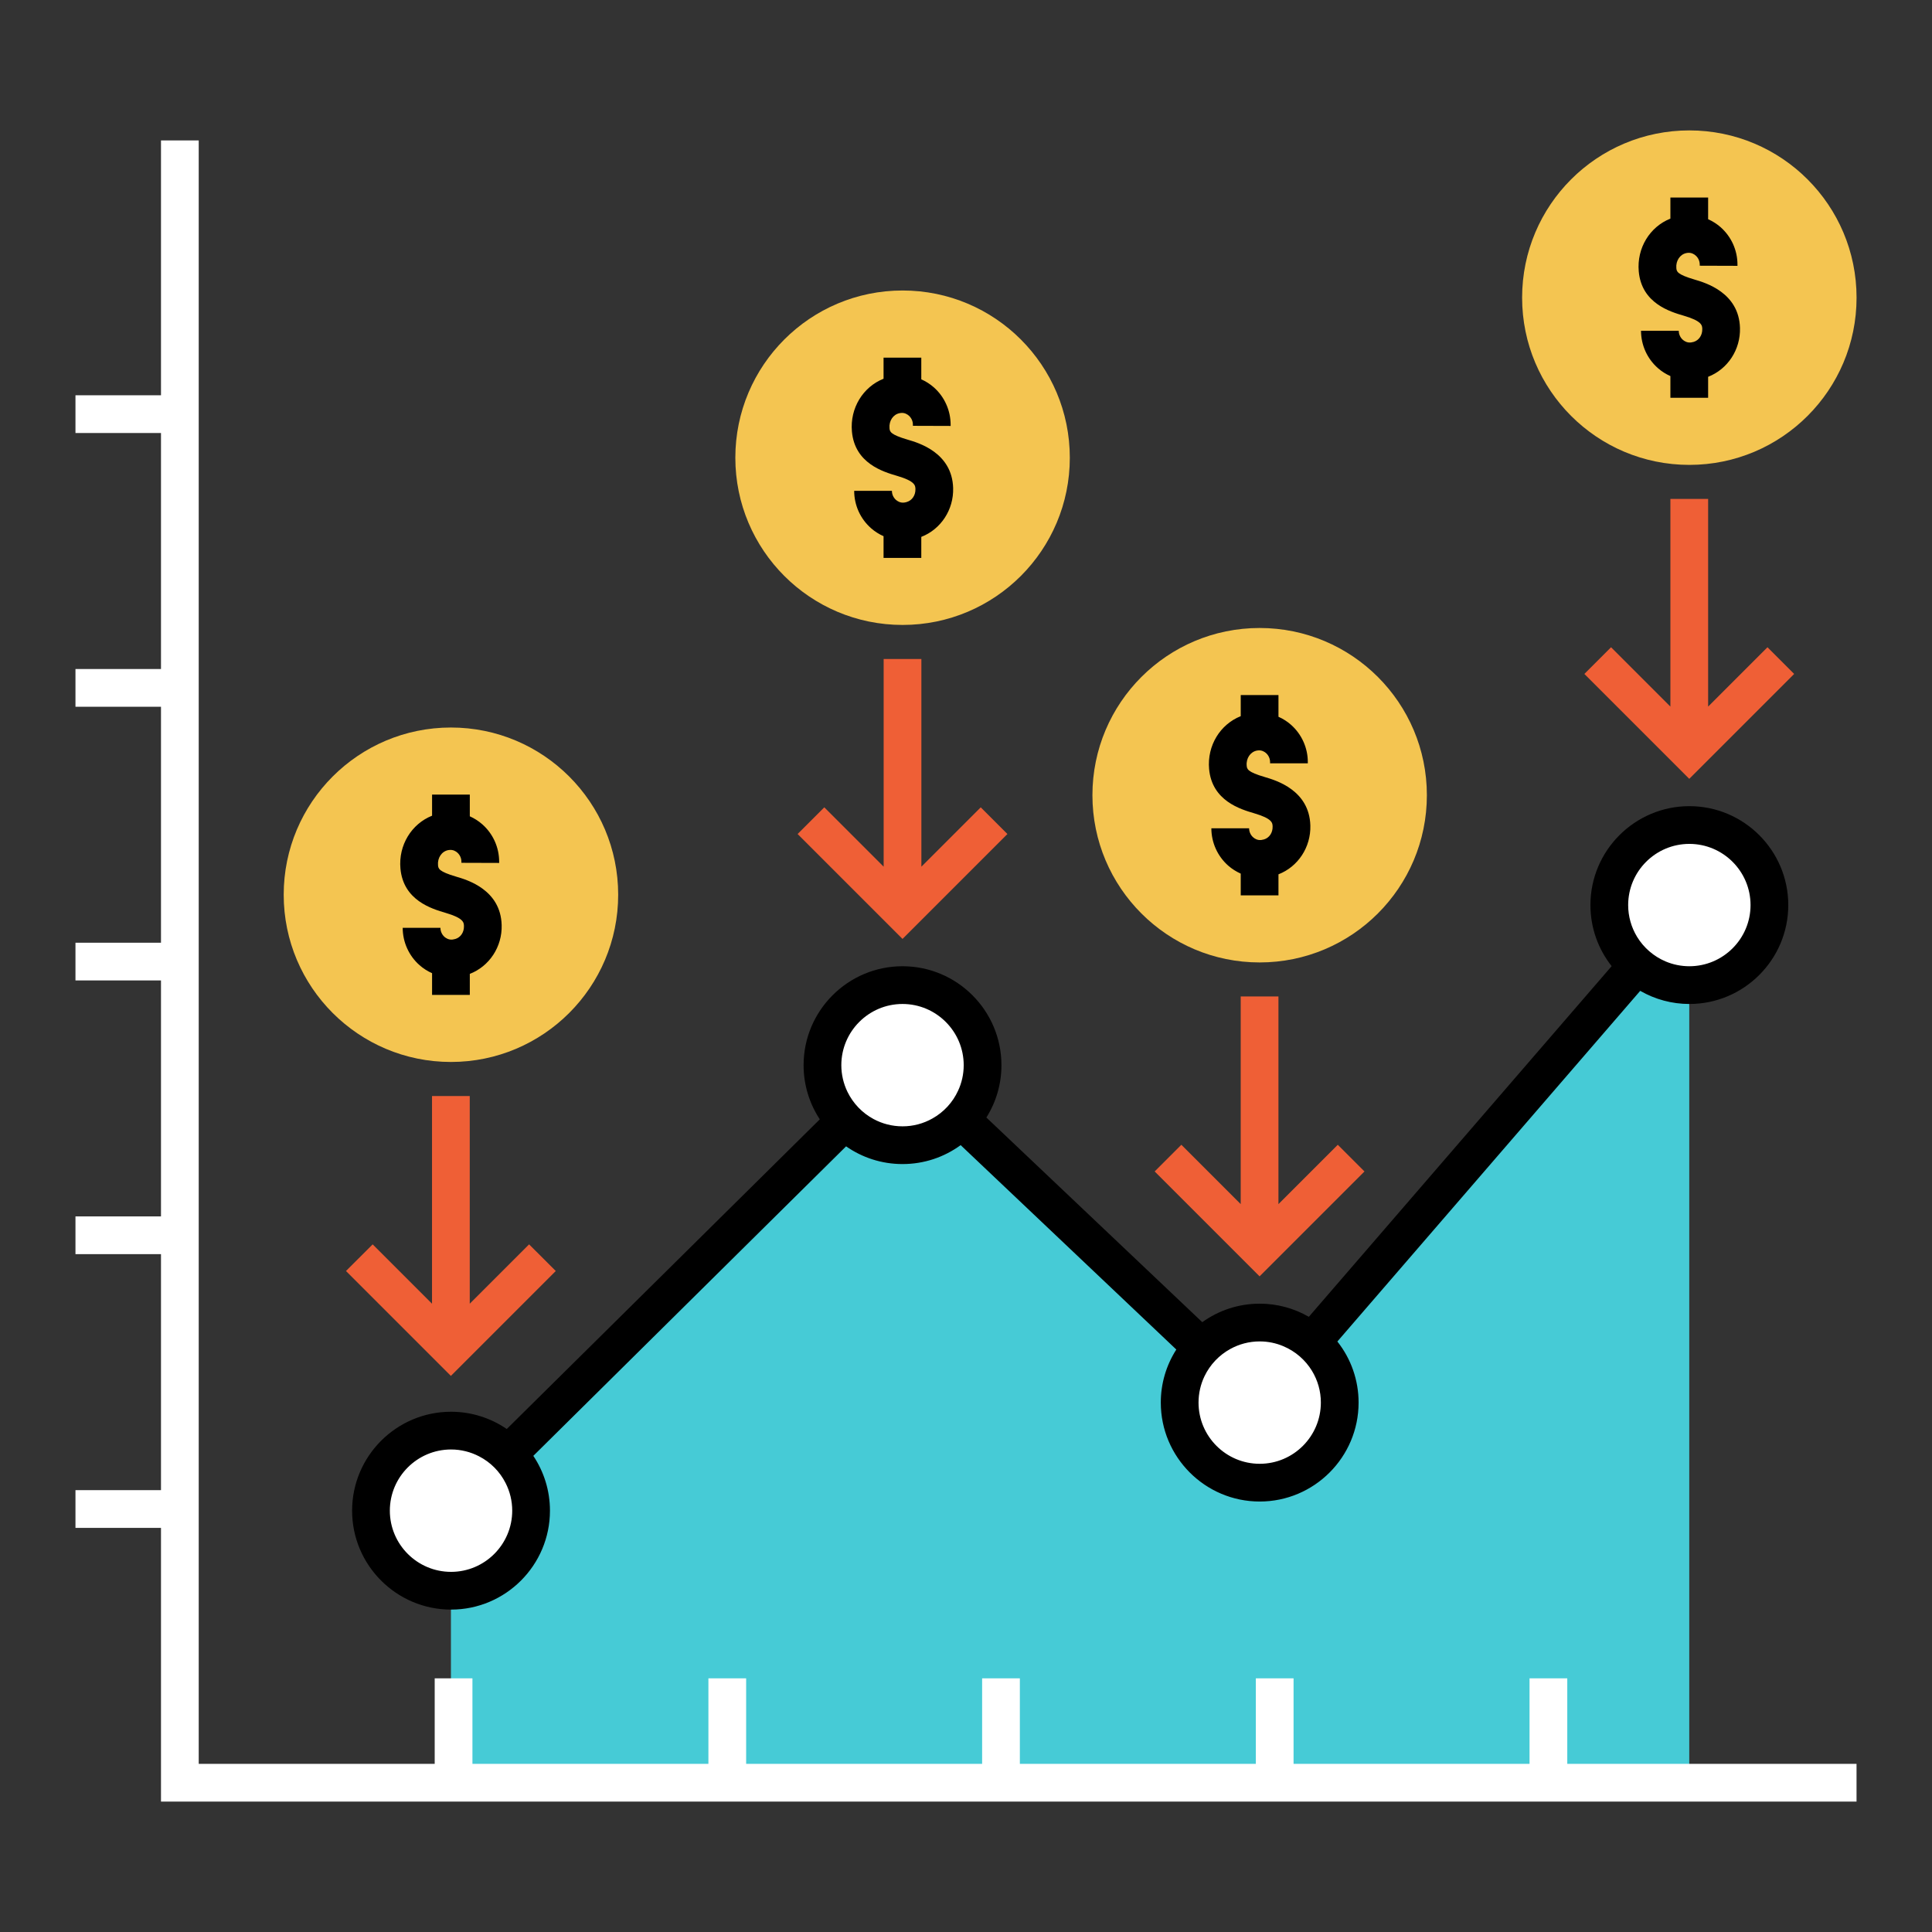
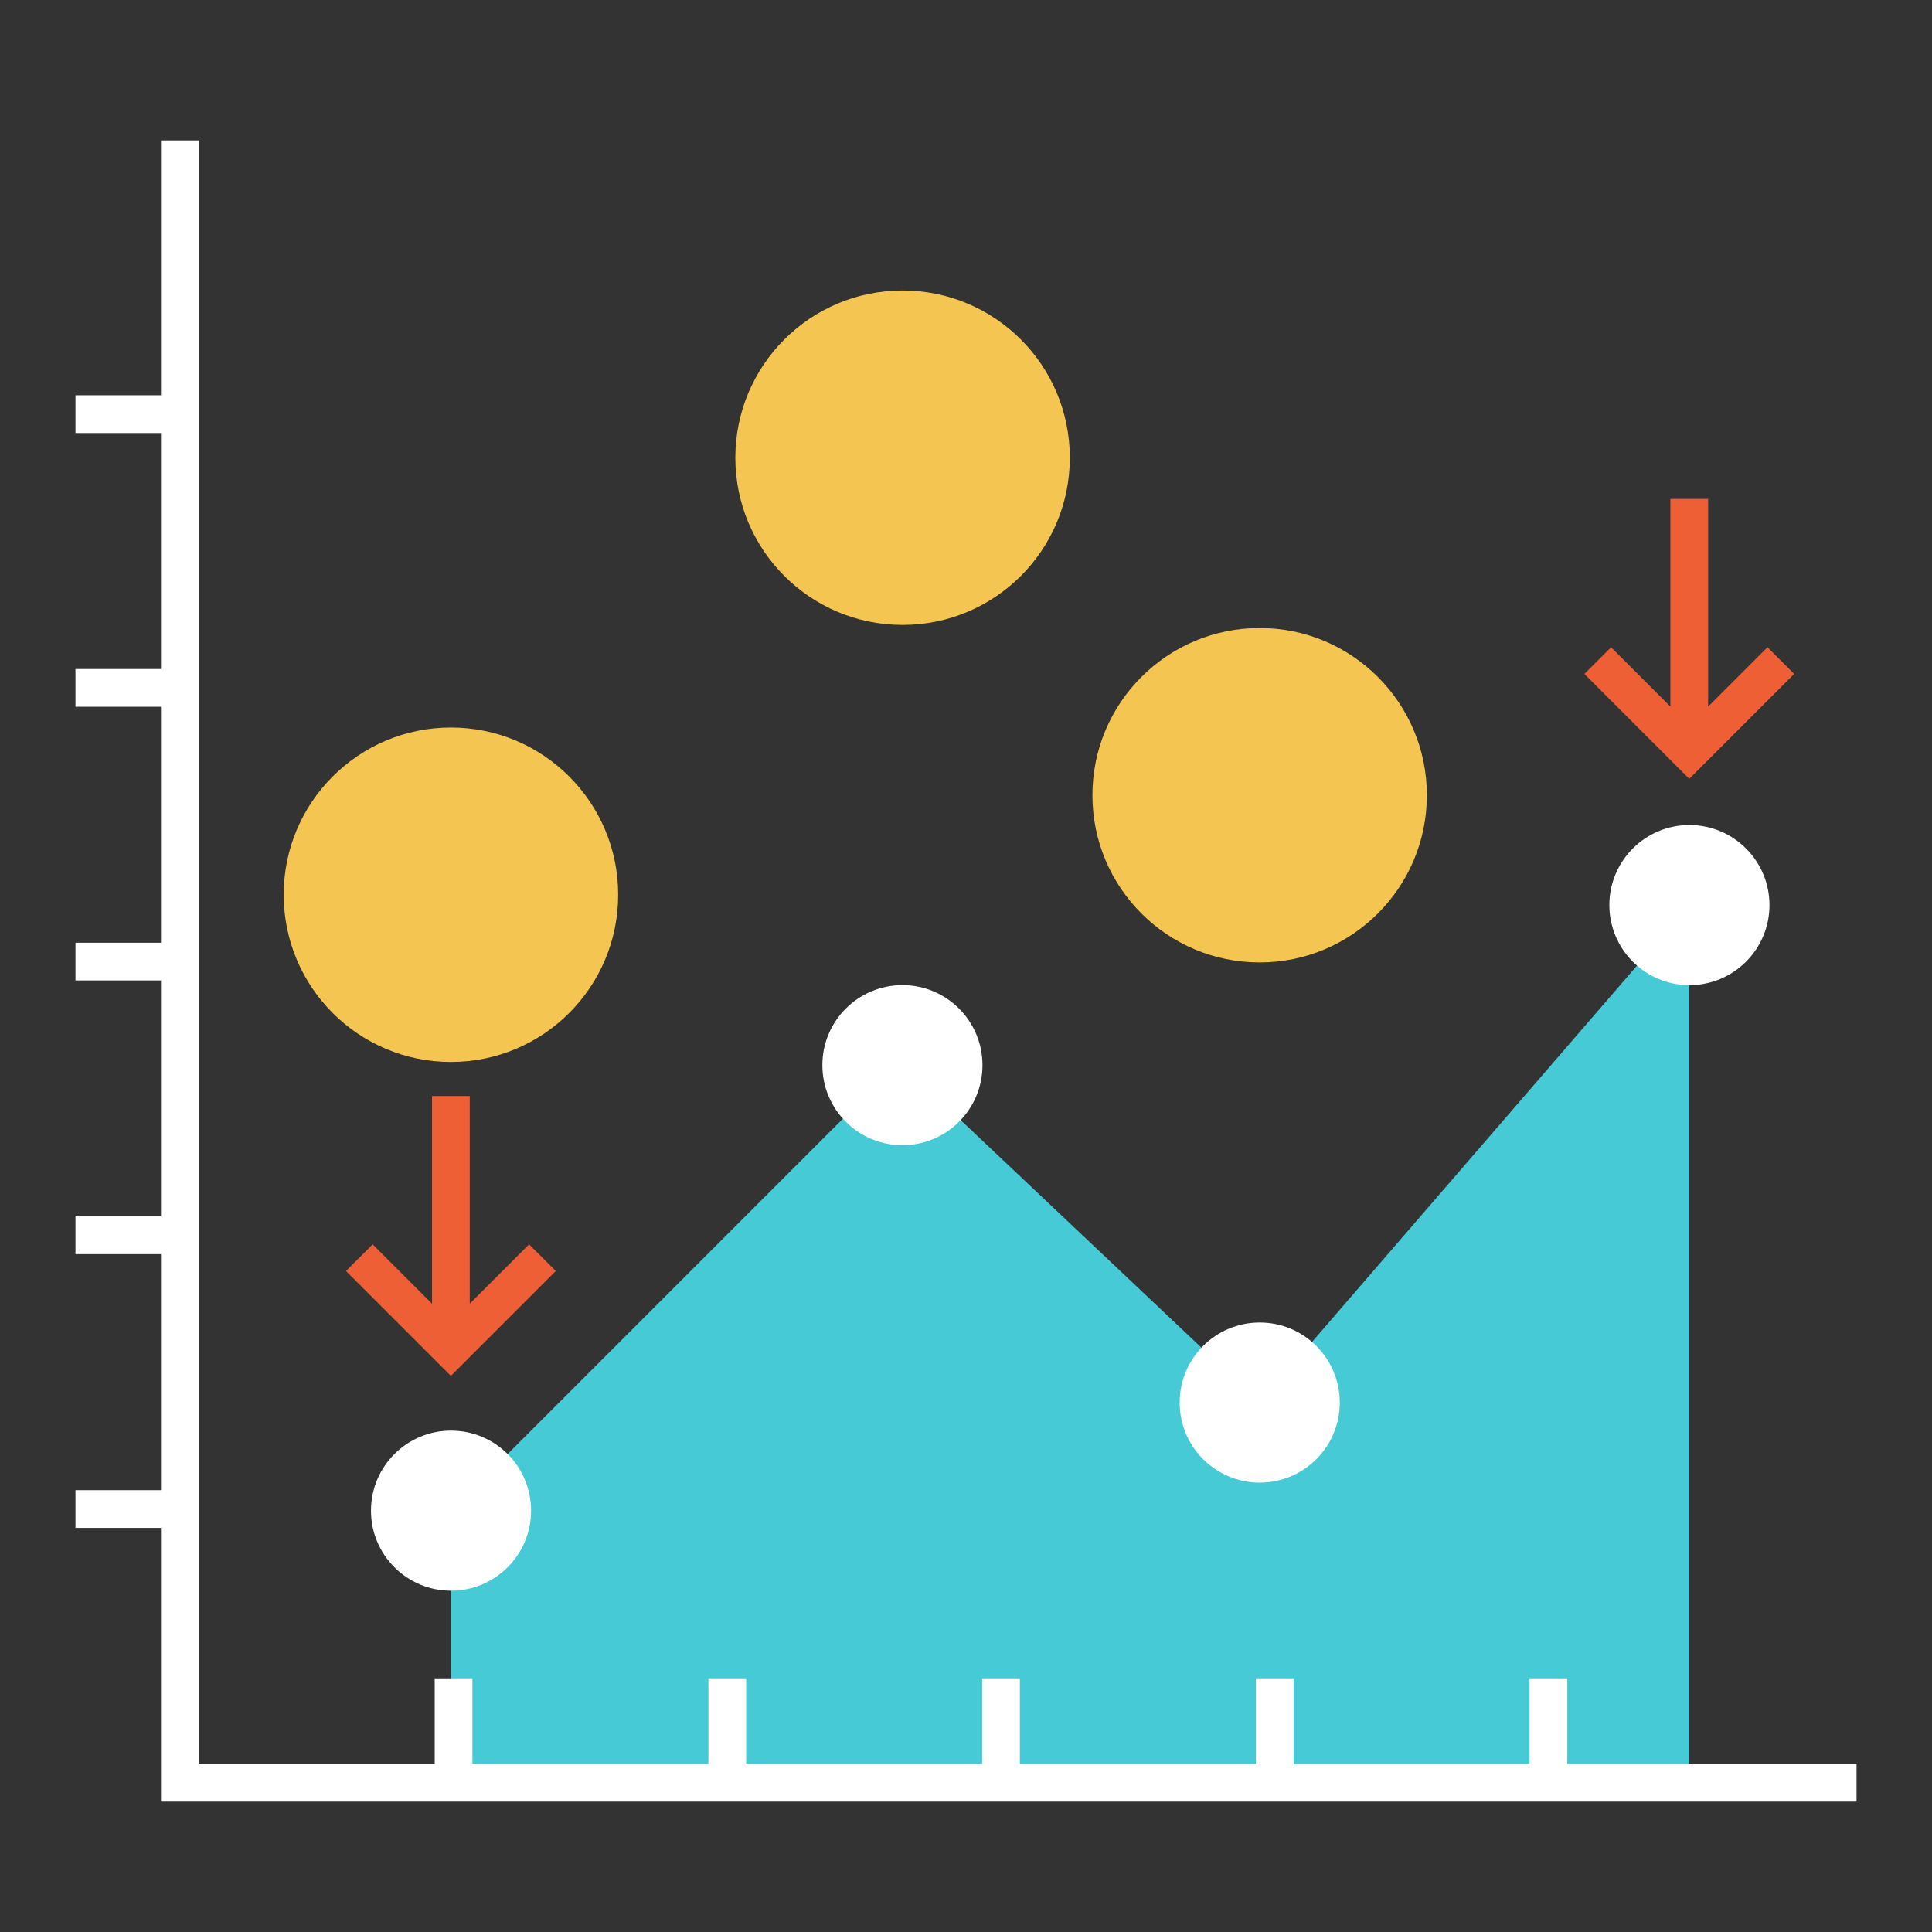
<svg xmlns="http://www.w3.org/2000/svg" width="64" height="64" viewBox="0 0 64 64" fill="none">
  <rect x="0" y="0" width="64" height="64" fill="#333333" stroke="none" />
  <path d="M14.938 59.056V50.044L29.794 35.187L41.726 46.464L55.959 29.982V59.056H14.938Z" fill="#46CBD6" />
  <path d="M14.938 35.179C17.997 35.179 20.478 32.699 20.478 29.639C20.478 26.58 17.997 24.1 14.938 24.1C11.879 24.1 9.398 26.58 9.398 29.639C9.398 32.699 11.879 35.179 14.938 35.179Z" fill="#F4C551" />
  <path d="M17.527 41.221L15.561 43.187V36.307H14.311V43.187L12.345 41.221L11.461 42.104L14.936 45.579L18.411 42.104L17.527 41.221Z" fill="#EF5F36" />
  <path d="M29.899 20.702C32.959 20.702 35.439 18.222 35.439 15.163C35.439 12.103 32.959 9.623 29.899 9.623C26.84 9.623 24.359 12.103 24.359 15.163C24.359 18.222 26.84 20.702 29.899 20.702Z" fill="#F4C551" />
-   <path d="M32.488 26.744L30.522 28.71V21.83H29.272V28.71L27.306 26.744L26.422 27.628L29.897 31.103L33.372 27.628L32.488 26.744Z" fill="#EF5F36" />
  <path d="M41.727 31.882C44.786 31.882 47.267 29.402 47.267 26.342C47.267 23.283 44.786 20.803 41.727 20.803C38.668 20.803 36.188 23.283 36.188 26.342C36.188 29.402 38.668 31.882 41.727 31.882Z" fill="#F4C551" />
-   <path d="M44.316 37.922L42.35 39.888V33.008H41.1V39.888L39.134 37.922L38.25 38.806L41.725 42.281L45.2 38.806L44.316 37.922Z" fill="#EF5F36" />
-   <path d="M55.962 15.4C59.021 15.4 61.501 12.919 61.501 9.86C61.501 6.8 59.021 4.32 55.962 4.32C52.902 4.32 50.422 6.8 50.422 9.86C50.422 12.919 52.902 15.4 55.962 15.4Z" fill="#F4C551" />
  <path d="M58.55 21.441L56.584 23.407V16.527H55.334V23.407L53.368 21.441L52.484 22.325L55.959 25.8L59.434 22.325L58.55 21.441Z" fill="#EF5F36" />
  <path d="M14.941 52.694C16.405 52.694 17.593 51.507 17.593 50.042C17.593 48.578 16.405 47.391 14.941 47.391C13.476 47.391 12.289 48.578 12.289 50.042C12.289 51.507 13.476 52.694 14.941 52.694Z" fill="white" />
  <path d="M29.894 37.936C31.358 37.936 32.546 36.749 32.546 35.285C32.546 33.82 31.358 32.633 29.894 32.633C28.429 32.633 27.242 33.82 27.242 35.285C27.242 36.749 28.429 37.936 29.894 37.936Z" fill="white" />
  <path d="M41.73 49.114C43.194 49.114 44.382 47.927 44.382 46.462C44.382 44.998 43.194 43.81 41.73 43.81C40.265 43.81 39.078 44.998 39.078 46.462C39.078 47.927 40.265 49.114 41.73 49.114Z" fill="white" />
  <path d="M55.964 32.634C57.429 32.634 58.616 31.446 58.616 29.982C58.616 28.517 57.429 27.33 55.964 27.33C54.5 27.33 53.312 28.517 53.312 29.982C53.312 31.446 54.5 32.634 55.964 32.634Z" fill="white" />
  <path d="M51.918 58.43V55.597H50.668V58.43H42.851V55.597H41.601V58.43H33.784V55.597H32.534V58.43H24.717V55.597H23.467V58.43H15.65V55.597H14.4V58.43H6.583V4.652H5.333V13.094H2.5V14.344H5.333V22.162H2.5V23.412H5.333V31.229H2.5V32.478H5.333V40.295H2.5V41.545H5.333V49.363H2.5V50.613H5.333V59.68H61.5V58.43H51.918Z" fill="white" />
-   <path d="M14.762 30.24C15.362 30.416 15.366 30.561 15.369 30.678C15.375 30.881 15.26 31.053 15.083 31.105C15.055 31.113 15.027 31.119 14.998 31.123C14.867 31.141 14.771 31.076 14.726 31.037C14.683 30.999 14.649 30.953 14.626 30.901C14.602 30.849 14.59 30.793 14.59 30.736H13.34C13.34 30.971 13.39 31.202 13.487 31.416C13.583 31.629 13.724 31.82 13.9 31.975C14.024 32.083 14.163 32.172 14.313 32.238V32.958H15.563V32.261C16.21 32.01 16.639 31.363 16.618 30.644C16.586 29.472 15.478 29.147 15.114 29.041C14.529 28.869 14.52 28.772 14.51 28.66C14.488 28.417 14.633 28.204 14.844 28.162C14.856 28.16 14.868 28.158 14.88 28.157C15.011 28.14 15.106 28.204 15.15 28.244C15.193 28.282 15.227 28.328 15.25 28.38C15.273 28.431 15.285 28.487 15.285 28.544L15.285 28.582L16.535 28.586L16.535 28.548C16.536 28.314 16.486 28.082 16.391 27.869C16.295 27.655 16.155 27.464 15.98 27.309C15.855 27.199 15.715 27.109 15.563 27.041V26.322H14.313V27.021C13.633 27.292 13.196 27.995 13.265 28.77C13.359 29.828 14.307 30.106 14.762 30.24ZM29.718 15.764C30.317 15.94 30.322 16.085 30.325 16.203C30.33 16.405 30.215 16.577 30.039 16.629C30.011 16.638 29.983 16.644 29.954 16.648C29.822 16.665 29.727 16.6 29.682 16.561C29.639 16.523 29.605 16.477 29.581 16.425C29.558 16.373 29.546 16.317 29.546 16.26H28.296C28.296 16.495 28.346 16.726 28.442 16.94C28.539 17.154 28.68 17.344 28.856 17.499C28.979 17.607 29.119 17.696 29.269 17.762V18.482H30.519V17.785C31.166 17.534 31.594 16.888 31.574 16.168C31.541 14.996 30.434 14.671 30.07 14.565C29.484 14.393 29.476 14.296 29.466 14.184C29.444 13.941 29.588 13.728 29.799 13.687C29.812 13.684 29.824 13.682 29.836 13.681C29.967 13.663 30.061 13.729 30.106 13.768C30.148 13.806 30.183 13.852 30.206 13.904C30.229 13.955 30.241 14.011 30.241 14.068L30.241 14.106L31.491 14.11L31.491 14.072C31.491 13.838 31.442 13.606 31.346 13.393C31.251 13.179 31.111 12.988 30.936 12.833C30.811 12.723 30.671 12.633 30.519 12.566V11.847H29.269V12.546C28.589 12.816 28.152 13.519 28.221 14.294C28.315 15.352 29.262 15.63 29.718 15.764ZM41.55 26.942C42.15 27.118 42.154 27.263 42.157 27.38C42.163 27.583 42.048 27.755 41.871 27.807C41.843 27.815 41.815 27.821 41.786 27.825C41.654 27.843 41.559 27.778 41.514 27.738C41.471 27.701 41.437 27.655 41.414 27.603C41.39 27.551 41.378 27.495 41.378 27.438H40.128C40.128 27.912 40.332 28.363 40.688 28.677C40.812 28.785 40.951 28.873 41.101 28.94V29.66H42.351V28.963C42.998 28.712 43.427 28.065 43.407 27.346C43.374 26.174 42.266 25.849 41.902 25.742C41.317 25.571 41.308 25.474 41.298 25.361C41.276 25.119 41.421 24.906 41.635 24.864C41.646 24.862 41.657 24.86 41.669 24.859C41.799 24.843 41.894 24.907 41.938 24.946C41.981 24.984 42.015 25.03 42.038 25.083C42.062 25.135 42.073 25.191 42.073 25.248V25.286H43.323V25.25C43.324 25.016 43.275 24.785 43.179 24.571C43.083 24.357 42.943 24.166 42.768 24.011C42.644 23.901 42.503 23.811 42.351 23.744V23.025H41.101V23.724C40.421 23.994 39.984 24.697 40.053 25.473C40.148 26.53 41.095 26.808 41.55 26.942ZM55.783 10.46C56.383 10.636 56.387 10.782 56.39 10.899C56.395 11.102 56.281 11.273 56.104 11.326C56.076 11.334 56.048 11.34 56.019 11.344C55.887 11.361 55.792 11.297 55.747 11.257C55.704 11.22 55.67 11.173 55.647 11.122C55.623 11.07 55.611 11.014 55.611 10.957H54.361C54.361 11.191 54.411 11.423 54.507 11.636C54.604 11.85 54.745 12.041 54.921 12.195C55.044 12.304 55.184 12.392 55.334 12.458V13.178H56.584V12.482C57.231 12.23 57.659 11.584 57.639 10.864C57.607 9.693 56.499 9.368 56.135 9.261C55.549 9.089 55.541 8.992 55.531 8.88C55.509 8.638 55.654 8.424 55.864 8.383C55.877 8.381 55.889 8.379 55.901 8.377C56.032 8.36 56.127 8.425 56.171 8.465C56.214 8.502 56.248 8.548 56.271 8.6C56.294 8.652 56.306 8.708 56.306 8.765L56.306 8.802L57.556 8.806L57.556 8.769C57.557 8.534 57.507 8.303 57.412 8.089C57.316 7.876 57.176 7.685 57.001 7.529C56.876 7.419 56.736 7.329 56.584 7.262V6.543H55.334V7.242C54.654 7.512 54.217 8.215 54.286 8.991C54.38 10.049 55.328 10.327 55.783 10.46Z" fill="black" />
-   <path d="M14.942 53.32C16.748 53.32 18.218 51.85 18.218 50.043C18.218 49.371 18.014 48.746 17.667 48.227L28.028 37.974C28.558 38.344 29.203 38.561 29.897 38.561C30.617 38.561 31.282 38.329 31.823 37.934L38.967 44.705C38.63 45.23 38.452 45.84 38.453 46.463C38.453 48.27 39.923 49.74 41.729 49.74C43.535 49.74 45.005 48.27 45.005 46.463C45.006 45.728 44.758 45.015 44.302 44.439L54.334 32.823C54.829 33.108 55.39 33.258 55.962 33.258C57.769 33.258 59.239 31.789 59.239 29.981C59.239 28.175 57.769 26.705 55.962 26.705C54.156 26.705 52.685 28.175 52.685 29.981C52.685 30.745 52.948 31.448 53.388 32.005L43.357 43.621C42.862 43.336 42.3 43.185 41.729 43.186C41.02 43.186 40.363 43.413 39.827 43.799L32.675 37.019C33.002 36.5 33.175 35.898 33.174 35.285C33.174 33.478 31.704 32.008 29.897 32.008C28.09 32.008 26.62 33.478 26.62 35.285C26.62 35.946 26.818 36.564 27.157 37.079L16.787 47.338C16.244 46.965 15.6 46.766 14.942 46.766C13.134 46.766 11.664 48.236 11.664 50.043C11.664 51.85 13.134 53.32 14.942 53.32ZM53.935 29.982C53.935 28.864 54.844 27.955 55.962 27.955C57.079 27.955 57.989 28.864 57.989 29.982C57.989 31.099 57.079 32.008 55.962 32.008C55.692 32.008 55.424 31.954 55.175 31.849C54.782 31.682 54.451 31.396 54.229 31.032C54.037 30.715 53.935 30.352 53.935 29.982ZM41.729 44.436C42.008 44.436 42.274 44.493 42.515 44.596C42.909 44.762 43.24 45.048 43.462 45.413C43.654 45.729 43.756 46.092 43.755 46.462C43.755 47.58 42.847 48.49 41.729 48.49C40.612 48.49 39.703 47.58 39.703 46.462C39.703 46.15 39.774 45.854 39.9 45.59C40.085 45.205 40.386 44.888 40.76 44.684C41.048 44.526 41.378 44.436 41.729 44.436ZM27.87 35.285C27.87 34.168 28.779 33.258 29.897 33.258C31.014 33.258 31.924 34.168 31.924 35.285C31.924 35.586 31.858 35.873 31.738 36.13C31.56 36.519 31.263 36.841 30.89 37.05C30.587 37.222 30.245 37.312 29.897 37.311C29.55 37.311 29.225 37.224 28.94 37.071C28.565 36.87 28.262 36.554 28.074 36.17C27.94 35.894 27.87 35.592 27.87 35.285ZM14.942 48.016C15.277 48.016 15.593 48.099 15.872 48.244C16.251 48.439 16.559 48.75 16.75 49.131C16.894 49.414 16.968 49.726 16.968 50.043C16.968 51.16 16.059 52.07 14.942 52.07C13.823 52.07 12.914 51.16 12.914 50.043C12.914 48.925 13.823 48.016 14.942 48.016Z" fill="black" />
</svg>